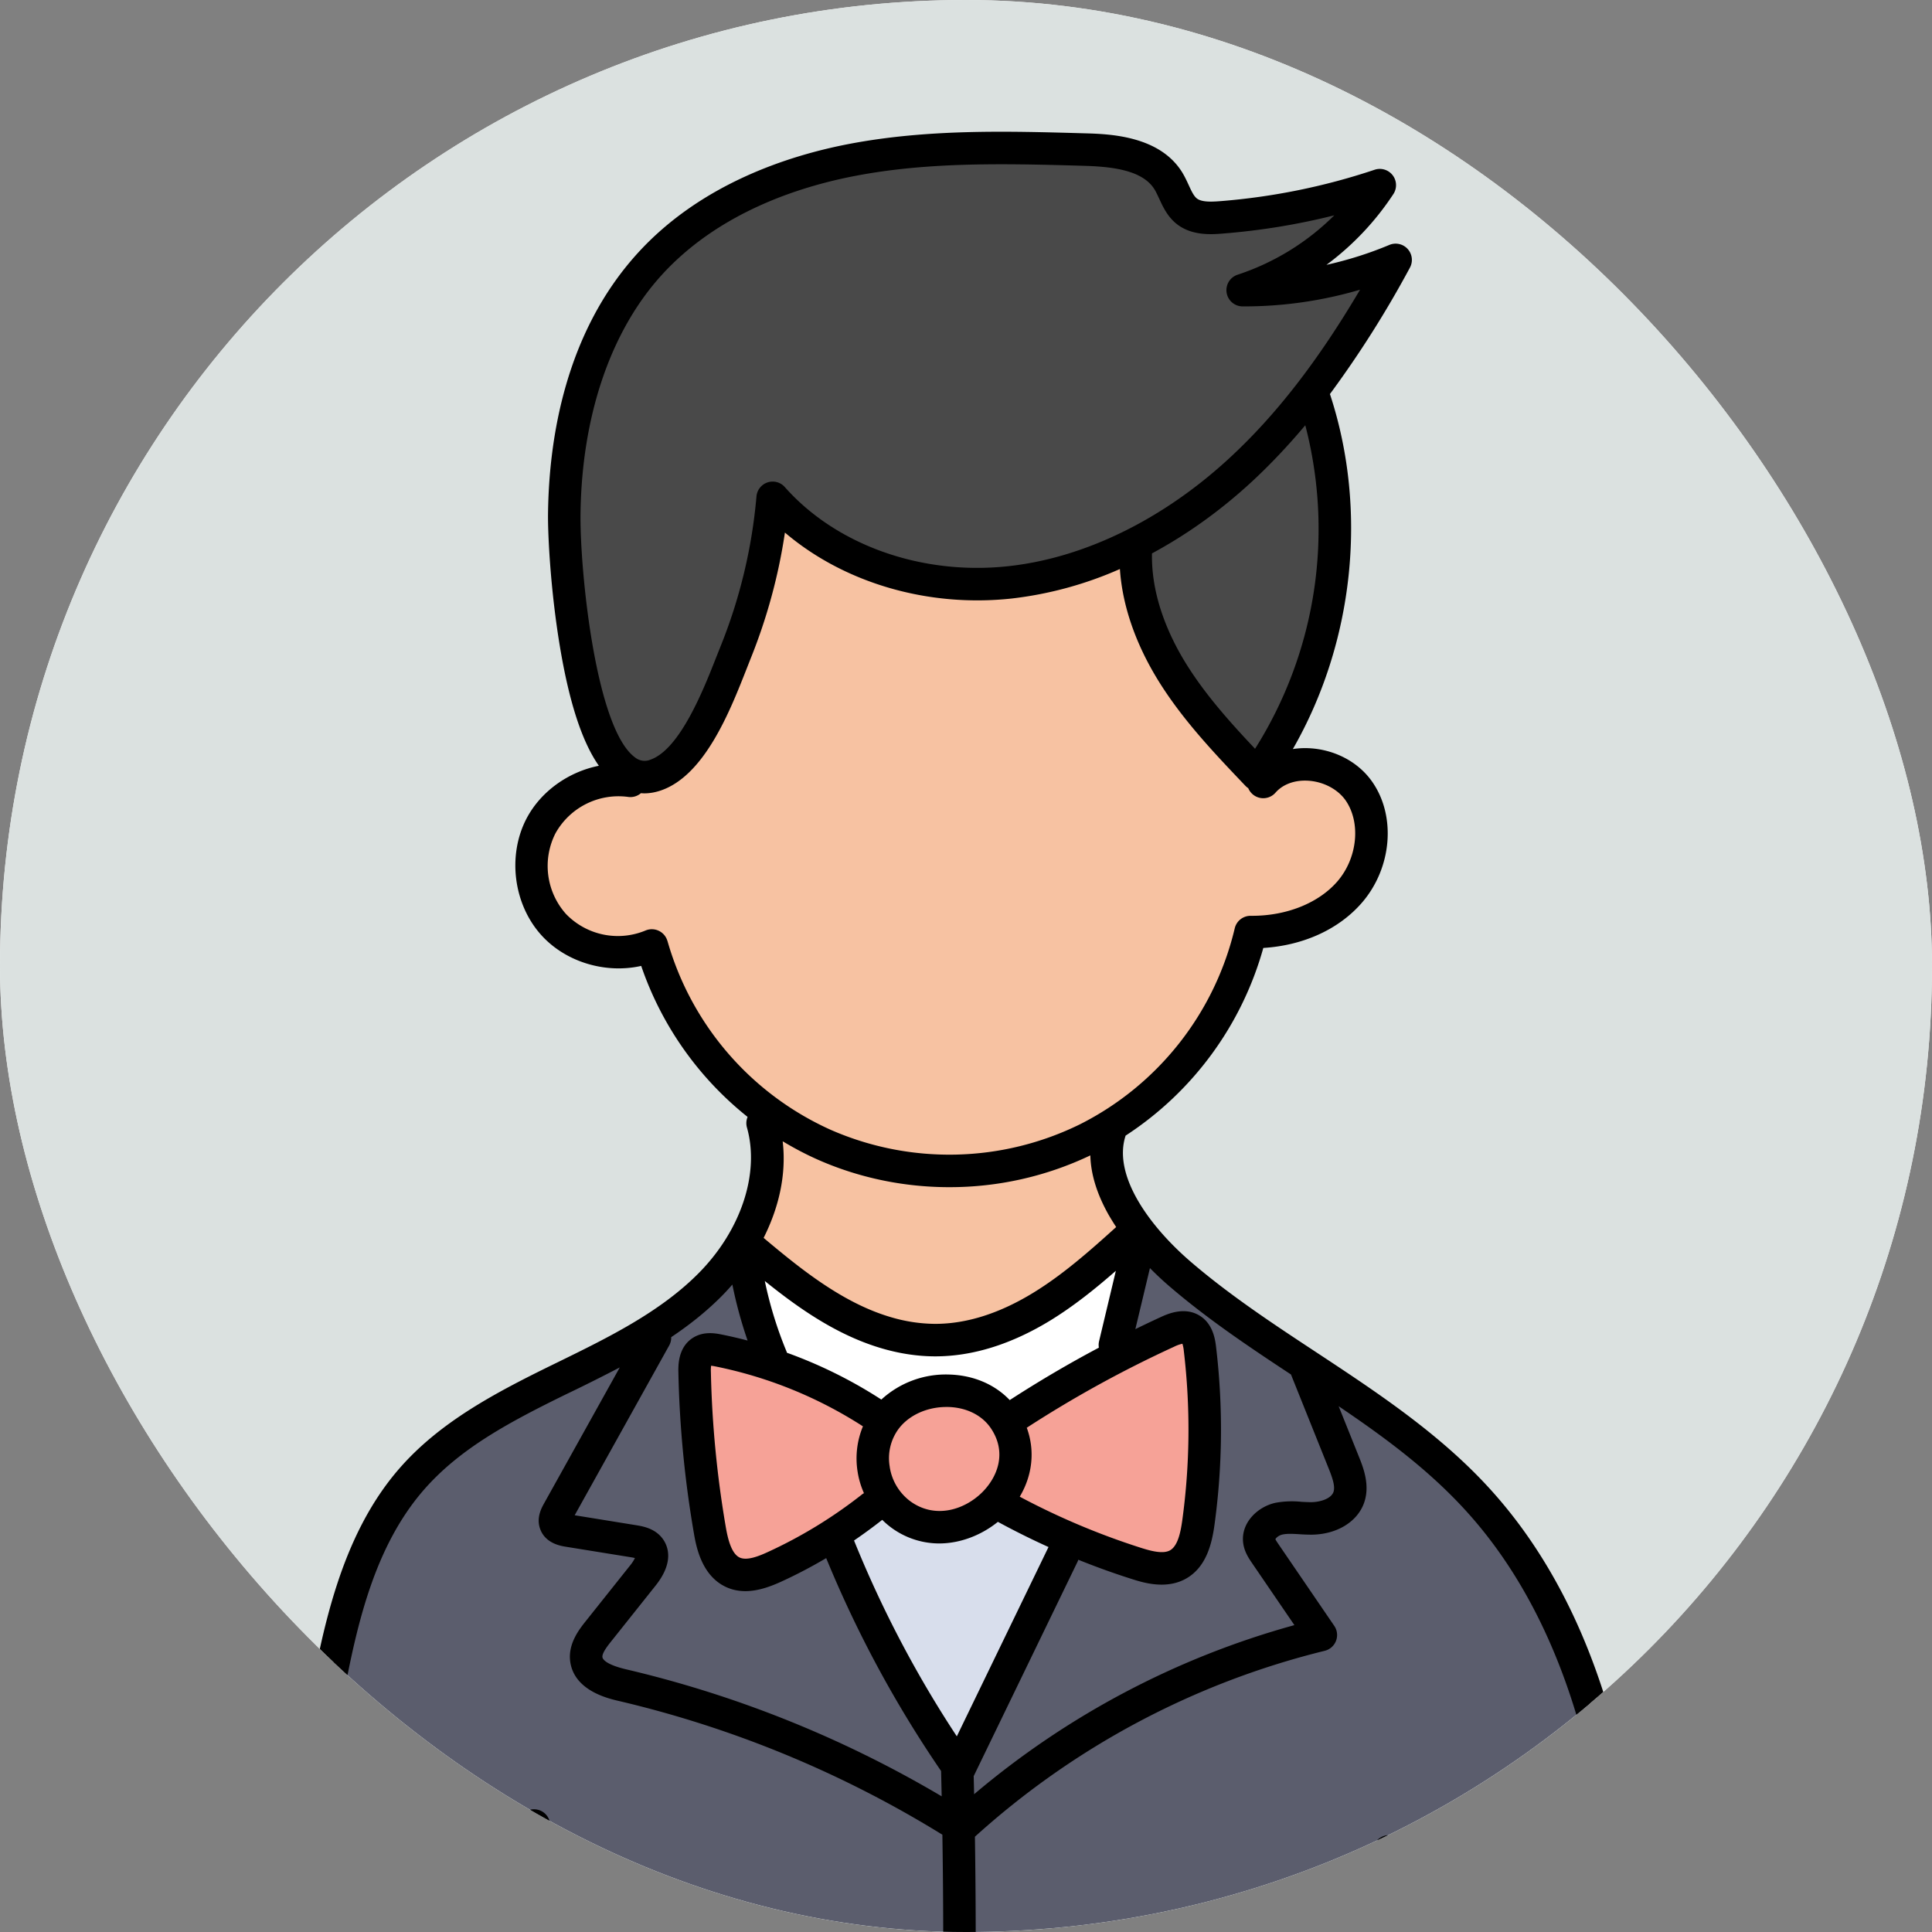
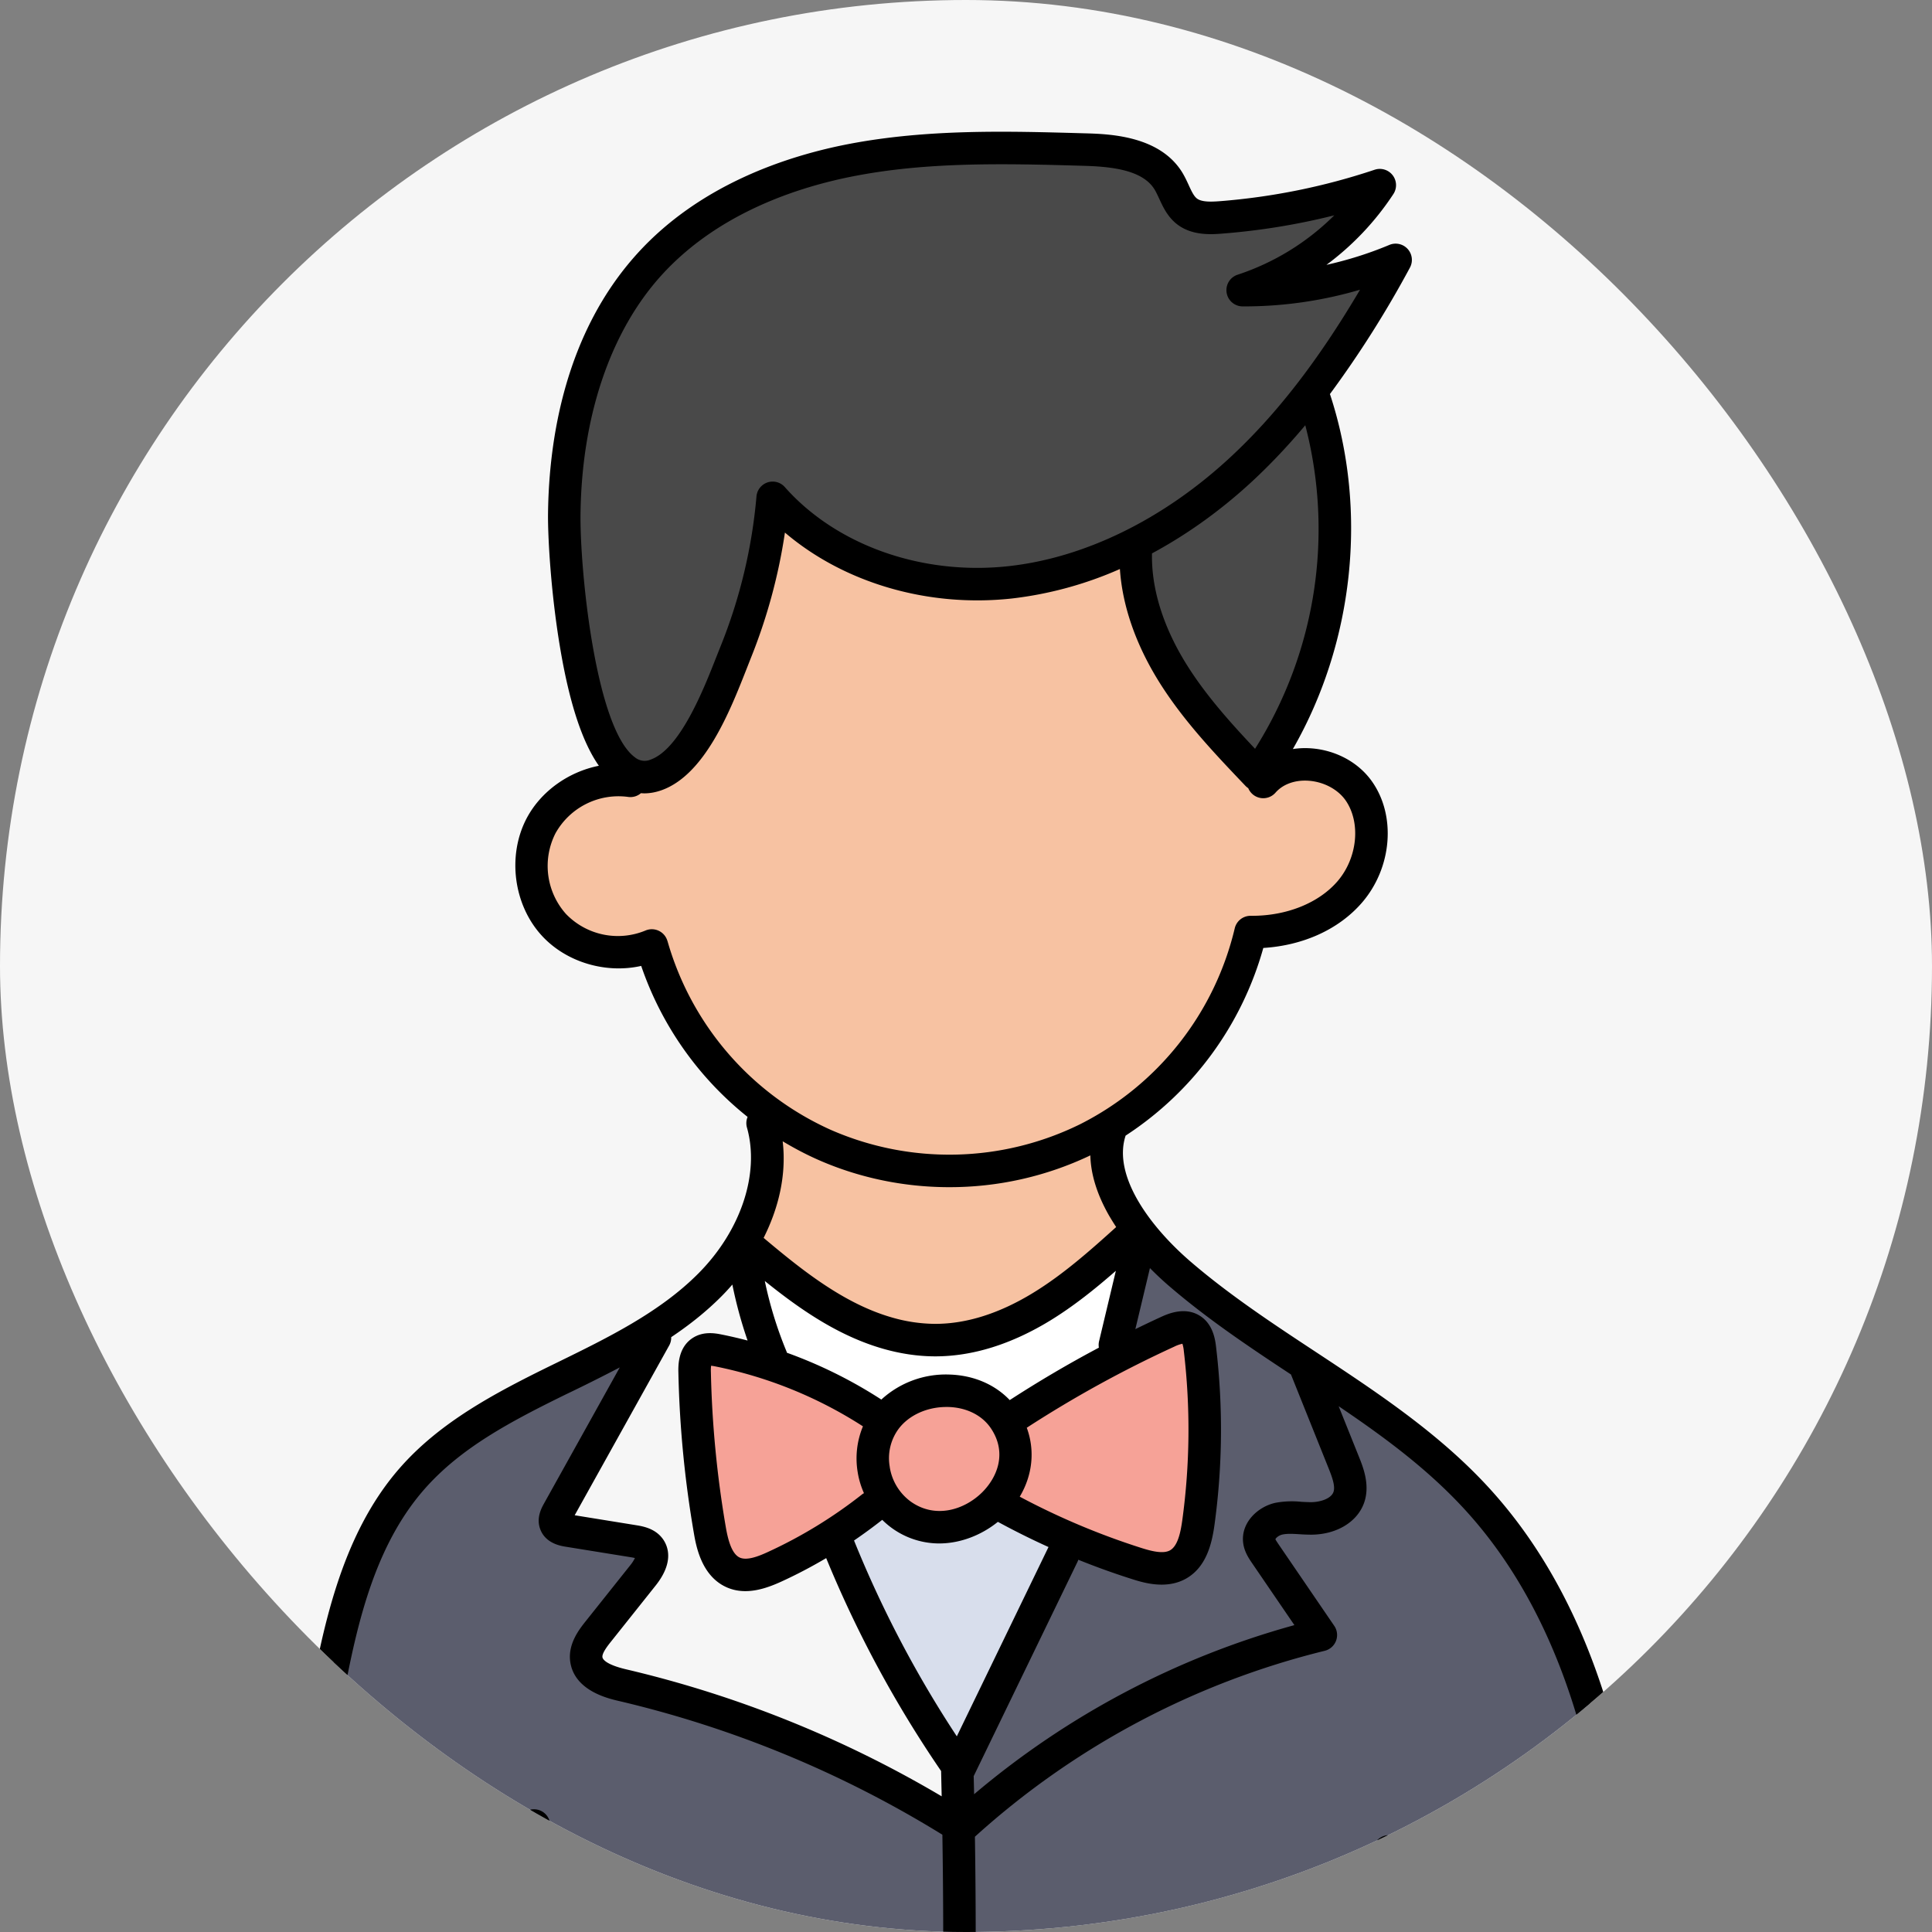
<svg xmlns="http://www.w3.org/2000/svg" width="44" height="44" fill="none">
  <rect width="100%" height="100%" fill="#808080" stroke="none" />
  <g clip-path="url(#a)">
    <rect width="44" height="44" fill="#F6F6F6" rx="22" />
-     <path fill="#DBE1E0" d="M-1 0h46v48H-1z" />
    <g clip-path="url(#b)">
      <path fill="#F6A297" d="M26.457 35.716a1.97 1.97 0 0 1-.58-.114 16.892 16.892 0 0 1-2.826-1.193l-.34-.181.198-.331a1.44 1.44 0 0 0 .131-1.254l-.101-.276.246-.16a26.708 26.708 0 0 1 3.403-1.871 1.13 1.13 0 0 1 .284-.096l.297-.047.104.283c.023.061.04.142.053.252a15.576 15.576 0 0 1-.037 3.95c-.051.37-.147.772-.463.95a.742.742 0 0 1-.369.088z" />
      <path fill="#F6A297" d="M21.399 34.78c-.312 0-.603-.095-.865-.28a1.582 1.582 0 0 1-.633-1.034 1.488 1.488 0 0 1 .265-1.138c.302-.408.82-.653 1.388-.653.018 0 .036 0 .055.002.54.015 1 .253 1.267.654.5.748.172 1.506-.26 1.928-.34.33-.784.52-1.217.52z" />
      <path fill="#F6A297" d="M16.98 35.865a.683.683 0 0 1-.288-.06c-.343-.157-.46-.596-.524-.961a24.336 24.336 0 0 1-.346-3.585 1.313 1.313 0 0 1 .01-.204l.045-.348.35.03c.038.004.082.011.138.023 1.226.243 2.433.734 3.488 1.416l.258.167-.12.284a1.53 1.53 0 0 0-.096.84c.021.131.06.262.117.392l.141.32-.306.152a11 11 0 0 1-2.211 1.351c-.198.09-.43.183-.655.183z" />
      <path fill="#fff" d="M22.73 32.14c-.278-.292-.678-.458-1.127-.47h-.048c-.466 0-.915.171-1.23.47l-.21.2-.242-.158a10.067 10.067 0 0 0-2.075-1.028l-.161-.058-.06-.162-.007-.024a9.42 9.42 0 0 1-.512-1.66l-.211-1.008.801.646c.701.565 1.552 1.182 2.55 1.471a3.95 3.95 0 0 0 1.083.164h.029c.782-.002 1.597-.26 2.423-.767.56-.342 1.063-.762 1.44-1.09l.865-.754-.65 2.717.045.262-.235.125c-.685.364-1.359.76-2.003 1.178l-.255.166-.21-.22z" />
      <path fill="#D8DEEC" d="M21.485 39.746a25.773 25.773 0 0 1-2.375-4.526l-.11-.273.243-.167c.218-.15.413-.291.596-.434l.248-.254.263.259a1.464 1.464 0 0 0 1.038.432c.381 0 .785-.15 1.107-.41l.192-.155.215.118c.366.2.746.39 1.13.562l.397.18-.235.346-2.353 4.862-.356-.54z" />
      <path fill="#5B5D6D" d="m25.986 28.15.464.472c.141.142.288.279.435.406.229.195.473.392.746.6l.292.223-.5.652-.284-.221-.007-.004a.323.323 0 0 0-.181-.05c-.144 0-.293.07-.365.102-.165.075-.34.158-.569.27l-.698.339.667-2.788zm8.978 21.477-.208-.001-3.255-.06-.018-.343a49.108 49.108 0 0 1 .155-7.06 48.469 48.469 0 0 0-.163 7.01l.02.392-9.729-.18.012-.372c.075-2.375.095-4.79.058-7.177l-.002-.166.122-.112a18.81 18.81 0 0 1 8.126-4.319l-1.26-1.852a.82.82 0 0 1-.127-.228l-.031-.103.03-.103c.048-.168.226-.318.432-.363.078-.017.16-.025.26-.025.074 0 .15.005.224.009.079.005.16.01.239.01h.017c.413-.004.748-.19.852-.476.1-.271-.027-.588-.11-.797l-.907-2.262.992.672c1.013.685 2.074 1.457 2.978 2.455 1.419 1.566 2.413 3.665 2.955 6.24.48 2.29.553 4.66.623 6.951.019.614.01 1.156-.3 1.583-.436.597-1.248.677-1.985.677z" />
      <path fill="#5B5D6D" d="M21.818 40.87a68.602 68.602 0 0 0-.01-.411l-.002-.09.051-.105.002-.002 2.348-4.851.132-.372.355.143c.386.156.783.299 1.18.425.143.046.357.114.58.114a.756.756 0 0 0 .375-.088c.253-.143.392-.428.465-.954.18-1.31.193-2.639.037-3.953-.013-.112-.038-.32-.17-.428l-.324-.227.228-.308.276-.36.292.227.026.019c.622.471 1.275.907 1.944 1.348l.096.064.902 2.25c.106.265.203.546.111.796-.124.344-.533.469-.845.471h-.021a3.82 3.82 0 0 1-.222-.008 3.747 3.747 0 0 0-.24-.01c-.1 0-.182.007-.26.024-.24.054-.479.265-.447.512.015.112.084.213.14.295l1.255 1.838-.496.136a18.894 18.894 0 0 0-7.154 3.778l-.589.499-.015-.772zm-10.289 8.326.075-.424c.417-2.374.606-4.796.56-7.196v-.003h-.004c.045 2.44-.15 4.9-.583 7.314l-.055.309-4.304-.08c-.365-.007-.689-.027-.95-.2-.577-.385-.492-1.246-.378-1.86l1.494-8.08c.331-1.79.706-3.818 2-5.296.873-.998 2.034-1.612 3.351-2.257l.13-.064c.355-.174.721-.353 1.079-.542l1.092-.575-2.326 4.179c-.05.088-.098.189-.061.282.033.084.12.132.291.16l1.485.24a1.4 1.4 0 0 1 .118.023l.44.101-.19.41a1.215 1.215 0 0 1-.154.242l-1.017 1.277c-.115.145-.306.385-.272.635.05.368.494.513.824.59a25.193 25.193 0 0 1 7.48 3.09l.083.053.07.131.009.036.012.038.002.056c.037 2.42.018 4.855-.057 7.237l-.012.363-10.232-.19z" />
-       <path fill="#5B5D6D" d="M21.26 41.226a25.24 25.24 0 0 0-7.084-2.85c-.326-.077-.765-.221-.82-.58-.03-.235.117-.442.27-.634l1.017-1.28c.144-.18.287-.432.157-.615-.08-.114-.223-.145-.373-.17l-1.915-.31 2.408-4.325-.002-.199.164-.115c.421-.282.776-.57 1.084-.88.076-.076.155-.16.235-.253l.49-.566.148.734c.084.418.197.83.334 1.227l.227.65-.666-.174a9.666 9.666 0 0 0-.57-.132.993.993 0 0 0-.194-.024.347.347 0 0 0-.198.052c-.144.095-.16.294-.155.477a24.22 24.22 0 0 0 .346 3.586c.044.255.136.787.529.967.087.04.18.059.285.059.23 0 .475-.098.662-.183.328-.15.661-.325.991-.52l.365-.214.161.392a25.759 25.759 0 0 0 2.58 4.78l.062.09.015.685.016.662-.57-.337z" />
      <path fill="#494949" d="M28.316 17.305c-.658-.697-1.183-1.301-1.608-1.984-.396-.635-.863-1.624-.838-2.726l.004-.214.189-.101a10.75 10.75 0 0 0 2.202-1.584c.405-.376.802-.796 1.18-1.247l.454-.542.182.683c.686 2.564.241 5.428-1.189 7.661l-.253.396-.323-.342z" />
      <path fill="#494949" d="M14.676 17.694a.715.715 0 0 1-.423-.144c-1.192-.853-1.409-5.108-1.4-5.855.03-2.317.722-4.334 1.947-5.68 1.357-1.49 3.26-2.113 4.618-2.373.976-.186 2.02-.268 3.384-.268.644 0 1.303.018 1.885.035.743.02 1.551.122 1.917.709.049.077.089.165.128.25.076.165.153.333.293.443.132.104.312.154.55.154.087 0 .168-.006.232-.012a15.128 15.128 0 0 0 2.492-.405l1.291-.323-.943.939a5.987 5.987 0 0 1-2.346 1.44l.053.006a8.9 8.9 0 0 0 2.516-.365l.893-.263-.473.802c-.977 1.656-1.94 2.898-3.03 3.908-1.575 1.459-3.444 2.371-5.262 2.569-.246.026-.496.04-.744.04-1.826 0-3.566-.735-4.656-1.965a12.374 12.374 0 0 1-.85 3.527l-.092.234c-.43 1.093-.952 2.278-1.717 2.55a.773.773 0 0 1-.263.047z" />
      <path fill="#F7C2A2" d="M21.62 26.664a7.095 7.095 0 0 1-2.85-.597 7.108 7.108 0 0 1-3.922-4.535c-.241.1-.498.153-.767.153a1.989 1.989 0 0 1-1.462-.623 2.02 2.02 0 0 1-.293-2.256c.332-.623 1.037-1.041 1.755-1.041.093 0 .186.006.277.02l.114-.095.151.009a.78.78 0 0 0 .317-.047c.834-.295 1.367-1.652 1.72-2.55l.028-.072.067-.166c.363-.903.618-1.841.759-2.789l.097-.655.504.43c1.085.926 2.594 1.456 4.14 1.456.248 0 .498-.013.744-.04a8.113 8.113 0 0 0 2.359-.643l.477-.208.035.52c.053.773.341 1.6.833 2.39.534.856 1.24 1.598 1.924 2.316l.007.006.092.062.042.102a1.258 1.258 0 0 1 1.025-.398c.46.021.899.25 1.145.594.463.65.375 1.643-.206 2.311-.495.568-1.324.907-2.217.907h-.03a7.137 7.137 0 0 1-3.722 4.708 7.087 7.087 0 0 1-3.143.731z" />
      <path fill="#F7C2A2" d="M21.283 30.517a3.97 3.97 0 0 1-1.084-.163c-1.134-.329-2.087-1.077-3.044-1.88l-.222-.187.13-.26c.335-.666.473-1.355.397-1.992l-.088-.745.642.387c.26.157.506.286.753.395a7.08 7.08 0 0 0 2.853.597c1.06 0 2.115-.238 3.052-.687l.512-.246.014.568c.01.367.134.766.372 1.185.044.078.095.159.158.255l.172.263-.233.21c-.657.593-1.255 1.117-1.936 1.535-.83.508-1.648.765-2.43.765h-.018z" />
      <path fill="#000" d="M37.622 47.356c-.07-2.31-.144-4.697-.632-7.016-.554-2.64-1.578-4.799-3.043-6.415-1.148-1.268-2.586-2.215-3.976-3.132-.966-.636-1.964-1.295-2.843-2.049-.927-.794-1.794-1.96-1.493-2.881a7.51 7.51 0 0 0 3.136-4.274c.911-.057 1.717-.423 2.242-1.026.69-.794.79-1.986.228-2.773-.315-.442-.85-.722-1.43-.75a1.845 1.845 0 0 0-.367.019c1.385-2.414 1.717-5.426.848-8.074l-.005-.009a23.88 23.88 0 0 0 1.822-2.879.37.37 0 0 0-.468-.519c-.46.193-.94.344-1.432.454a6.334 6.334 0 0 0 1.524-1.612.37.37 0 0 0-.427-.554 14.747 14.747 0 0 1-3.527.716c-.209.016-.417.02-.522-.063-.07-.055-.124-.17-.185-.304-.042-.091-.09-.195-.151-.294-.521-.837-1.671-.87-2.224-.885-1.75-.05-3.558-.1-5.348.24-1.413.27-3.397.92-4.825 2.488-1.65 1.812-2.022 4.223-2.043 5.926-.007.503.06 1.769.268 3.02.213 1.284.507 2.185.89 2.73-.684.136-1.313.573-1.642 1.191-.45.85-.305 1.978.348 2.684.56.605 1.457.863 2.258.683a7.504 7.504 0 0 0 2.423 3.439.368.368 0 0 0-.015.241c.297 1.047-.138 2.353-1.11 3.328-.878.882-2.058 1.46-3.199 2.018l-.131.064c-1.305.639-2.551 1.299-3.468 2.347-1.361 1.555-1.763 3.728-2.086 5.472l-1.494 8.08c-.076.415-.31 1.674.54 2.239.372.248.82.256 1.148.262l27.538.51c.07.002.139.002.209.002.9 0 1.779-.126 2.292-.83.41-.565.388-1.287.372-1.814zm-8.221-16.053.86 2.144c.08.2.154.406.107.534-.054.149-.295.228-.505.23-.068 0-.144-.004-.223-.008a2.056 2.056 0 0 0-.595.023c-.407.09-.792.459-.732.917.026.2.132.353.201.455l.965 1.413a19.173 19.173 0 0 0-7.294 3.851l-.01-.414.003-.004 2.365-4.882a.27.27 0 0 0 .014-.04c.397.16.8.306 1.207.435.155.05.411.132.69.132.183 0 .375-.035.555-.136.462-.26.59-.79.65-1.224.184-1.34.197-2.702.037-4.046-.018-.156-.062-.522-.367-.715-.35-.222-.747-.04-.897.029-.192.088-.384.18-.575.273l.332-1.39c.144.146.297.29.457.426.864.741 1.82 1.381 2.755 1.997zm-11.485-.516a8.988 8.988 0 0 1-.498-1.613c.783.631 1.657 1.242 2.677 1.538.4.116.8.176 1.185.178h.021c.852 0 1.735-.276 2.624-.82.537-.33 1.023-.722 1.488-1.128l-.382 1.602a.371.371 0 0 0-.005.148c-.694.368-1.373.768-2.03 1.194-.343-.36-.832-.568-1.384-.582a2.172 2.172 0 0 0-1.54.57 10.483 10.483 0 0 0-2.15-1.066l-.006-.021zm5.308 3.299c.292-.49.35-1.054.16-1.57a26.38 26.38 0 0 1 3.357-1.846.789.789 0 0 1 .188-.067.806.806 0 0 1 .032.167c.152 1.282.14 2.58-.036 3.858-.037.264-.1.58-.279.68-.154.086-.42.02-.658-.056a16.596 16.596 0 0 1-2.764-1.166zm-2.96-.677a1.126 1.126 0 0 1 .197-.862c.231-.313.647-.504 1.093-.504h.04c.42.011.776.19.976.49.375.563.136 1.124-.211 1.463-.398.387-1.052.6-1.614.204a1.202 1.202 0 0 1-.482-.791zm-.611-.925a1.9 1.9 0 0 0-.12 1.042c.026.167.076.328.143.48-.016.009-.032.018-.046.03-.66.52-1.383.962-2.147 1.312-.21.097-.474.199-.637.124-.191-.088-.272-.436-.316-.691-.2-1.162-.315-2.35-.34-3.53a.866.866 0 0 1 .005-.147.904.904 0 0 1 .096.015 9.756 9.756 0 0 1 3.362 1.365zm.435 2.133.004-.004a1.84 1.84 0 0 0 1.296.538c.502 0 .98-.202 1.338-.492.377.205.762.397 1.154.574l-.004.006-2.085 4.305a25.432 25.432 0 0 1-2.341-4.46c.218-.149.43-.304.638-.467zm8.495-17.564c-.568-.602-1.13-1.23-1.563-1.926-.375-.601-.805-1.518-.784-2.524.799-.43 1.568-.98 2.278-1.637.418-.388.82-.813 1.213-1.281a9.376 9.376 0 0 1-1.144 7.368zM13.221 11.7c.028-2.227.685-4.158 1.85-5.438 1.29-1.416 3.114-2.01 4.416-2.258 1.092-.209 2.207-.263 3.315-.263.629 0 1.255.017 1.874.035.646.018 1.343.096 1.616.535.037.06.071.135.108.213.084.183.188.41.399.577.346.273.796.238 1.038.219.86-.067 1.714-.206 2.55-.416a5.603 5.603 0 0 1-2.2 1.352.37.37 0 0 0 .112.722 9.348 9.348 0 0 0 2.675-.38c-.956 1.62-1.91 2.85-2.963 3.824-1.517 1.406-3.312 2.285-5.052 2.473-1.964.213-3.912-.477-5.085-1.802a.37.37 0 0 0-.646.213 11.866 11.866 0 0 1-.82 3.42l-.095.239c-.288.733-.825 2.097-1.497 2.335a.345.345 0 0 1-.349-.047c-.904-.648-1.263-4.281-1.246-5.553zm1.98 9.733a.37.37 0 0 0-.503-.24 1.64 1.64 0 0 1-1.81-.38 1.642 1.642 0 0 1-.238-1.834 1.642 1.642 0 0 1 1.653-.83.367.367 0 0 0 .294-.085c.026.002.052.004.078.004.127 0 .257-.024.388-.07.99-.35 1.561-1.802 1.939-2.762l.092-.234c.375-.93.637-1.894.782-2.873 1.34 1.142 3.249 1.71 5.163 1.502a8.479 8.479 0 0 0 2.466-.672c.056.835.358 1.71.886 2.56.554.89 1.276 1.646 1.973 2.378a.37.37 0 0 0 .064.053.37.37 0 0 0 .62.103c.164-.188.429-.288.727-.274.35.017.681.186.864.44.36.508.28 1.324-.184 1.858-.427.49-1.15.78-1.94.78h-.035a.37.37 0 0 0-.36.286 6.738 6.738 0 0 1-3.52 4.46 6.738 6.738 0 0 1-5.681.128 6.738 6.738 0 0 1-3.717-4.298zm3.417 4.974c.947.42 1.974.63 3.002.63a7.443 7.443 0 0 0 3.212-.724c.01.428.15.882.418 1.357.052.09.11.183.17.275-.591.534-1.205 1.078-1.882 1.493-.77.473-1.523.712-2.237.712h-.018a3.61 3.61 0 0 1-.982-.149c-1.098-.318-2.058-1.093-2.91-1.809.332-.66.526-1.419.434-2.2.255.153.52.294.793.415zm-2.192 3.121c.086-.086.17-.177.253-.273.087.432.203.859.347 1.275a10.166 10.166 0 0 0-.59-.137c-.136-.027-.418-.083-.666.082-.333.22-.324.636-.32.792.026 1.217.144 2.441.351 3.64.05.293.169.978.738 1.238.144.066.291.092.437.092.293 0 .579-.108.816-.216.35-.16.692-.34 1.024-.536a26.16 26.16 0 0 0 2.617 4.849l.013.576a25.582 25.582 0 0 0-7.186-2.892c-.482-.114-.535-.24-.54-.277-.013-.093.127-.269.194-.353l1.016-1.276c.424-.532.287-.892.168-1.06-.176-.246-.46-.292-.613-.317l-1.397-.226 2.153-3.868a.364.364 0 0 0 .045-.188c.405-.271.79-.574 1.14-.925zM6.472 48.61c-.297-.198-.37-.685-.221-1.488l1.494-8.08c.322-1.742.688-3.717 1.915-5.12.827-.945 1.955-1.542 3.236-2.17l.131-.063a38.9 38.9 0 0 0 1.088-.547l-1.726 3.1c-.055.1-.186.334-.081.596.124.314.462.369.573.387l1.486.24c.038.006.07.013.093.018a.86.86 0 0 1-.108.167l-1.017 1.277c-.14.177-.403.507-.349.913.09.66.854.84 1.105.898a24.829 24.829 0 0 1 7.37 3.046l.001.006c.038 2.403.02 4.825-.056 7.22l-9.441-.174a37.83 37.83 0 0 0 .566-7.267.37.37 0 0 0-.37-.364h-.008a.37.37 0 0 0-.362.378 37.096 37.096 0 0 1-.575 7.239l-3.991-.074c-.318-.006-.575-.02-.753-.138zm30.179.124c-.353.485-1.117.539-1.889.524l-2.912-.054a48.821 48.821 0 0 1 .153-7.005.37.37 0 1 0-.737-.07 49.597 49.597 0 0 0-.157 7.062l-8.963-.166c.075-2.388.094-4.8.057-7.195a18.423 18.423 0 0 1 7.966-4.234.37.37 0 0 0 .218-.568l-1.262-1.848c-.023-.034-.073-.107-.078-.125.006-.023.069-.087.16-.107.11-.024.245-.016.388-.007.088.006.18.01.274.01.568-.004 1.037-.286 1.194-.716.148-.405-.017-.817-.116-1.063l-.46-1.146c1.069.722 2.066 1.462 2.912 2.396 1.375 1.517 2.34 3.56 2.867 6.07.474 2.255.546 4.61.616 6.887.017.544.011 1.022-.231 1.355z" />
    </g>
  </g>
  <defs>
    <clipPath id="a">
      <rect width="44" height="44" fill="#fff" rx="22" />
    </clipPath>
    <clipPath id="b">
      <path fill="#fff" d="M-2 3h47v47H-2z" />
    </clipPath>
  </defs>
</svg>